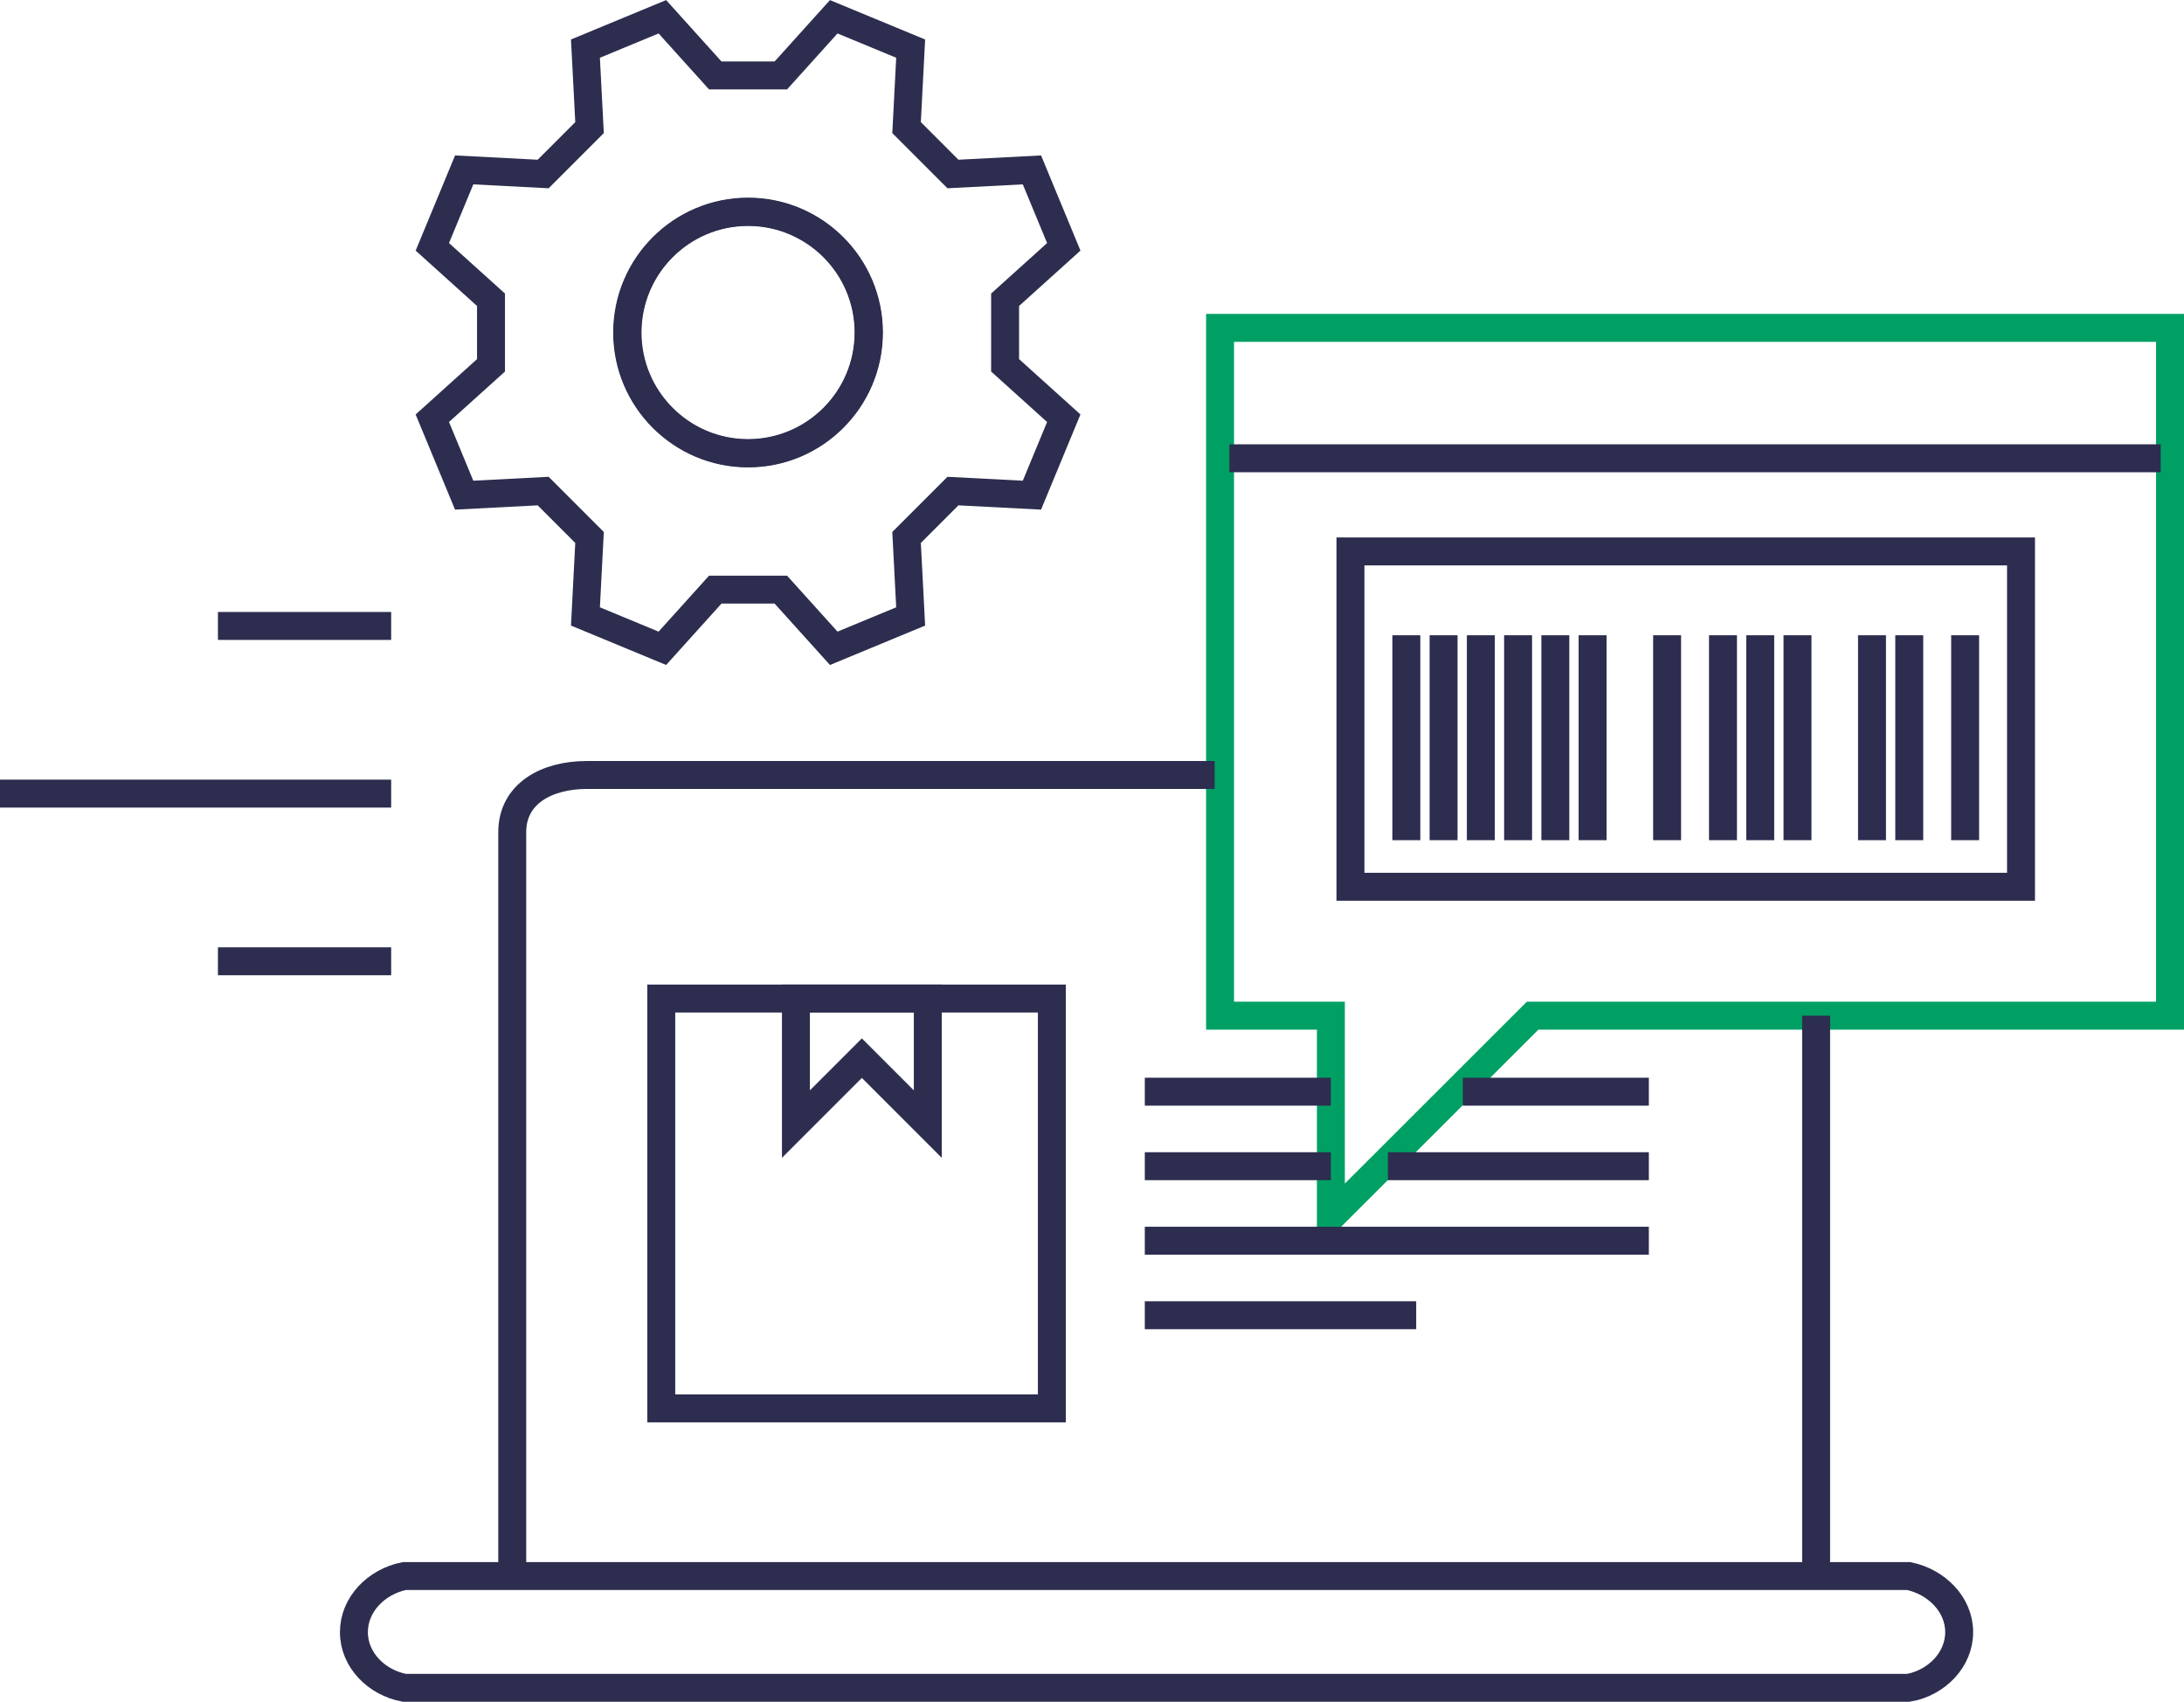
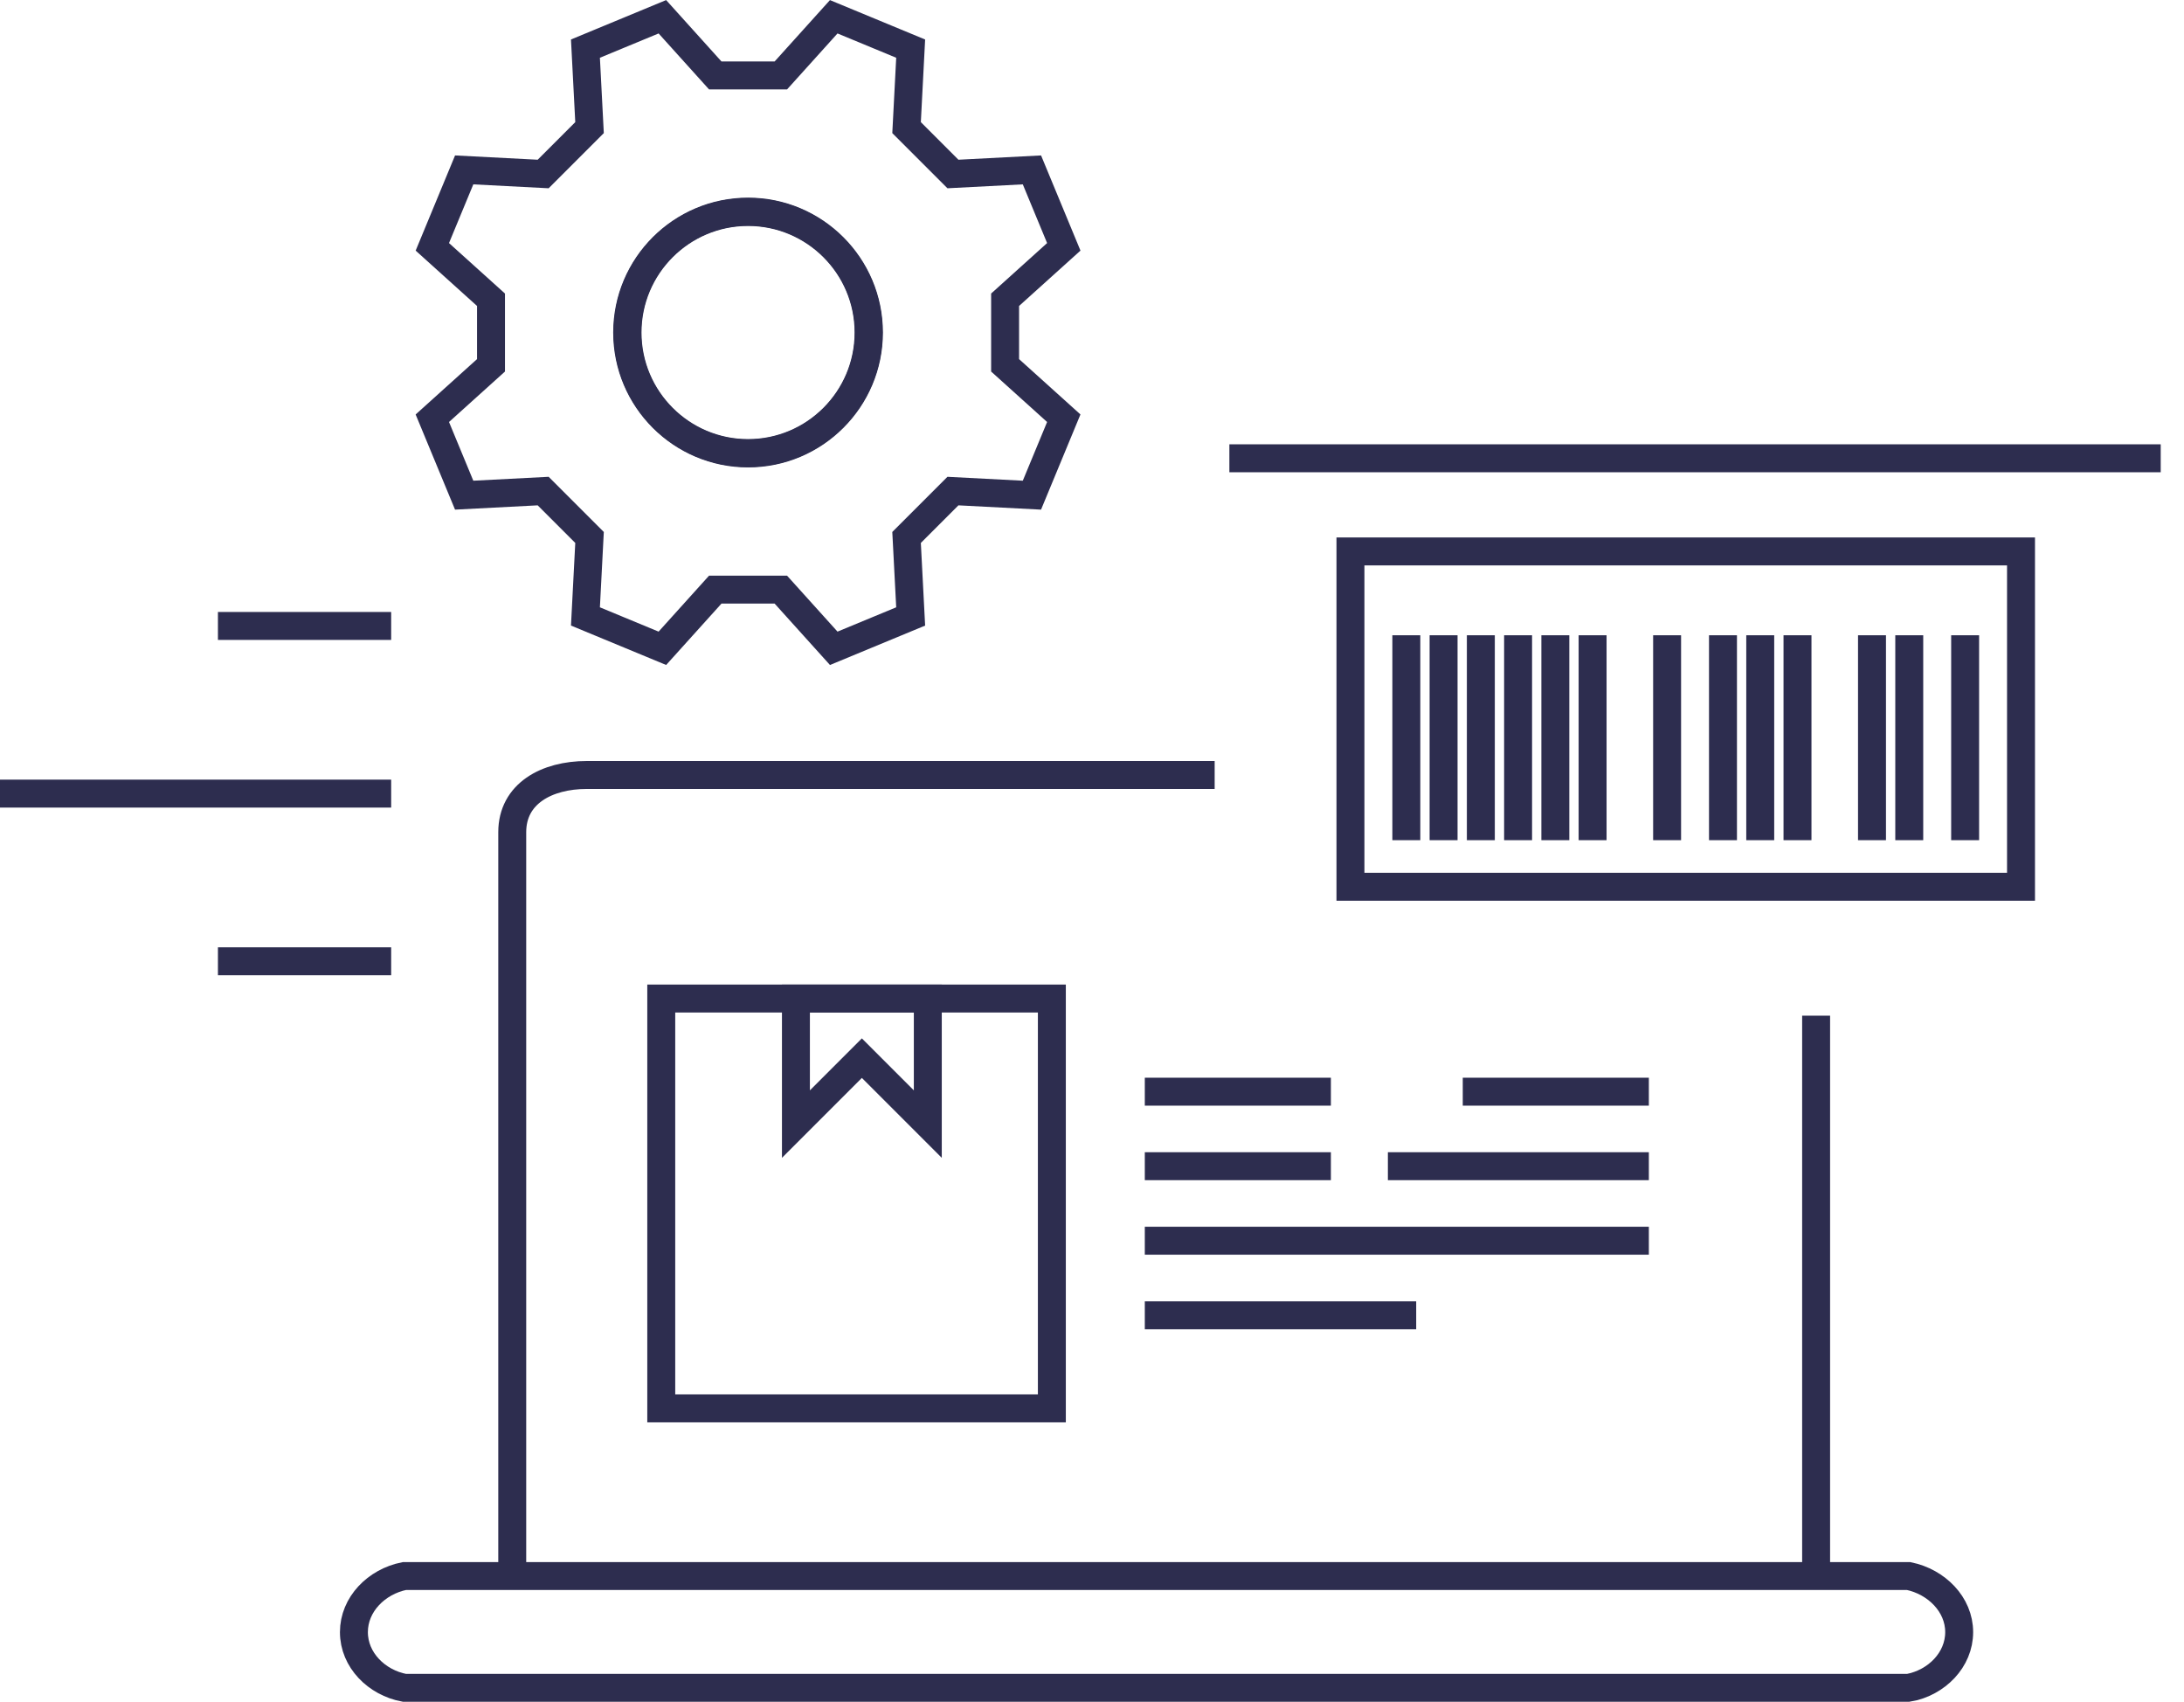
<svg xmlns="http://www.w3.org/2000/svg" viewBox="0 0 117.25 91.35">
  <defs>
    <style>
      .cls-1 {
        stroke: #2d2d4f;
      }

      .cls-1, .cls-2 {
        fill: none;
        stroke-miterlimit: 10;
        stroke-width: 1.5px;
      }

      .cls-2 {
        stroke: #00a065;
      }
    </style>
  </defs>
  <g id="_лой_1" data-name="Слой 1" />
  <g id="_лой_2" data-name="Слой 2">
    <g id="_лой_1-2" data-name="Слой 1">
      <g>
-         <polygon class="cls-2" points="116.5 17.6 65.5 17.6 65.5 54.52 71.45 54.52 71.45 65.34 82.28 54.52 116.5 54.52 116.5 17.6" />
        <line class="cls-1" x1="97.5" y1="54.52" x2="97.5" y2="84.91" />
        <path class="cls-1" d="M27.5,84.91V44.67c0-2.07,1.85-3.07,4-3.07h33.71" />
        <path class="cls-1" d="M102.47,90.6H21.71c-1.49-.28-2.71-1.49-2.71-2.99h0c0-1.49,1.21-2.71,2.71-3.01H102.47c1.49,.31,2.71,1.52,2.71,3.01h0c0,1.49-1.21,2.71-2.71,2.99Z" />
        <rect class="cls-1" x="35.5" y="53.6" width="20.97" height="22" />
        <line class="cls-1" x1="78.53" y1="58.6" x2="88.52" y2="58.6" />
        <line class="cls-1" x1="61.46" y1="58.6" x2="71.45" y2="58.6" />
        <line class="cls-1" x1="74.51" y1="62.6" x2="88.52" y2="62.6" />
        <line class="cls-1" x1="61.46" y1="62.6" x2="71.45" y2="62.6" />
        <line class="cls-1" x1="61.46" y1="66.6" x2="88.52" y2="66.6" />
        <line class="cls-1" x1="61.46" y1="70.6" x2="76.03" y2="70.6" />
        <polygon class="cls-1" points="46.27 56.8 49.81 60.34 49.81 53.6 42.73 53.6 42.73 60.34 46.27 56.8" />
        <line class="cls-1" x1="11.7" y1="51.6" x2="21" y2="51.6" />
        <line class="cls-1" x1="11.7" y1="33.6" x2="21" y2="33.6" />
        <line class="cls-1" y1="42.6" x2="21" y2="42.6" />
        <line class="cls-1" x1="66" y1="24.6" x2="116" y2="24.6" />
        <g>
          <line class="cls-1" x1="75.5" y1="34.1" x2="75.5" y2="45.1" />
          <line class="cls-1" x1="77.5" y1="34.1" x2="77.5" y2="45.1" />
          <line class="cls-1" x1="79.5" y1="34.1" x2="79.5" y2="45.1" />
          <line class="cls-1" x1="81.5" y1="34.1" x2="81.5" y2="45.1" />
          <line class="cls-1" x1="83.5" y1="34.1" x2="83.5" y2="45.1" />
          <line class="cls-1" x1="85.5" y1="34.1" x2="85.5" y2="45.1" />
          <line class="cls-1" x1="92.5" y1="34.1" x2="92.5" y2="45.1" />
          <line class="cls-1" x1="94.5" y1="34.1" x2="94.5" y2="45.1" />
          <line class="cls-1" x1="96.5" y1="34.1" x2="96.5" y2="45.1" />
          <line class="cls-1" x1="100.5" y1="34.1" x2="100.5" y2="45.1" />
          <line class="cls-1" x1="102.5" y1="34.1" x2="102.5" y2="45.1" />
          <line class="cls-1" x1="105.5" y1="34.1" x2="105.5" y2="45.1" />
          <line class="cls-1" x1="89.5" y1="34.1" x2="89.5" y2="45.1" />
          <rect class="cls-1" x="72.5" y="29.6" width="36" height="18" />
        </g>
        <g>
          <path class="cls-1" d="M41.92,4.05l2.84-3.15q2.06,.85,4.13,1.71l-.22,4.24,2.49,2.49,4.24-.22q.85,2.06,1.71,4.13l-3.15,2.84v3.52l3.15,2.84q-.85,2.06-1.71,4.13l-4.24-.22-2.49,2.49,.22,4.24q-2.06,.85-4.13,1.71l-2.84-3.15h-3.52l-2.84,3.15q-2.06-.85-4.13-1.71l.22-4.24-2.49-2.49-4.24,.22q-.85-2.06-1.71-4.13l3.15-2.84v-3.52l-3.15-2.84q.85-2.06,1.71-4.13l4.24,.22,2.49-2.49-.22-4.24q2.06-.85,4.13-1.71l2.84,3.15h3.52Z" />
          <path class="cls-1" d="M40.16,24.34c-3.58,0-6.49-2.91-6.49-6.49s2.91-6.49,6.49-6.49,6.49,2.91,6.49,6.49-2.91,6.49-6.49,6.49Z" />
          <path class="cls-1" d="M40.16,24.32c-3.57,0-6.47-2.9-6.47-6.47s2.9-6.47,6.47-6.47,6.47,2.9,6.47,6.47-2.9,6.47-6.47,6.47Z" />
        </g>
      </g>
    </g>
  </g>
</svg>